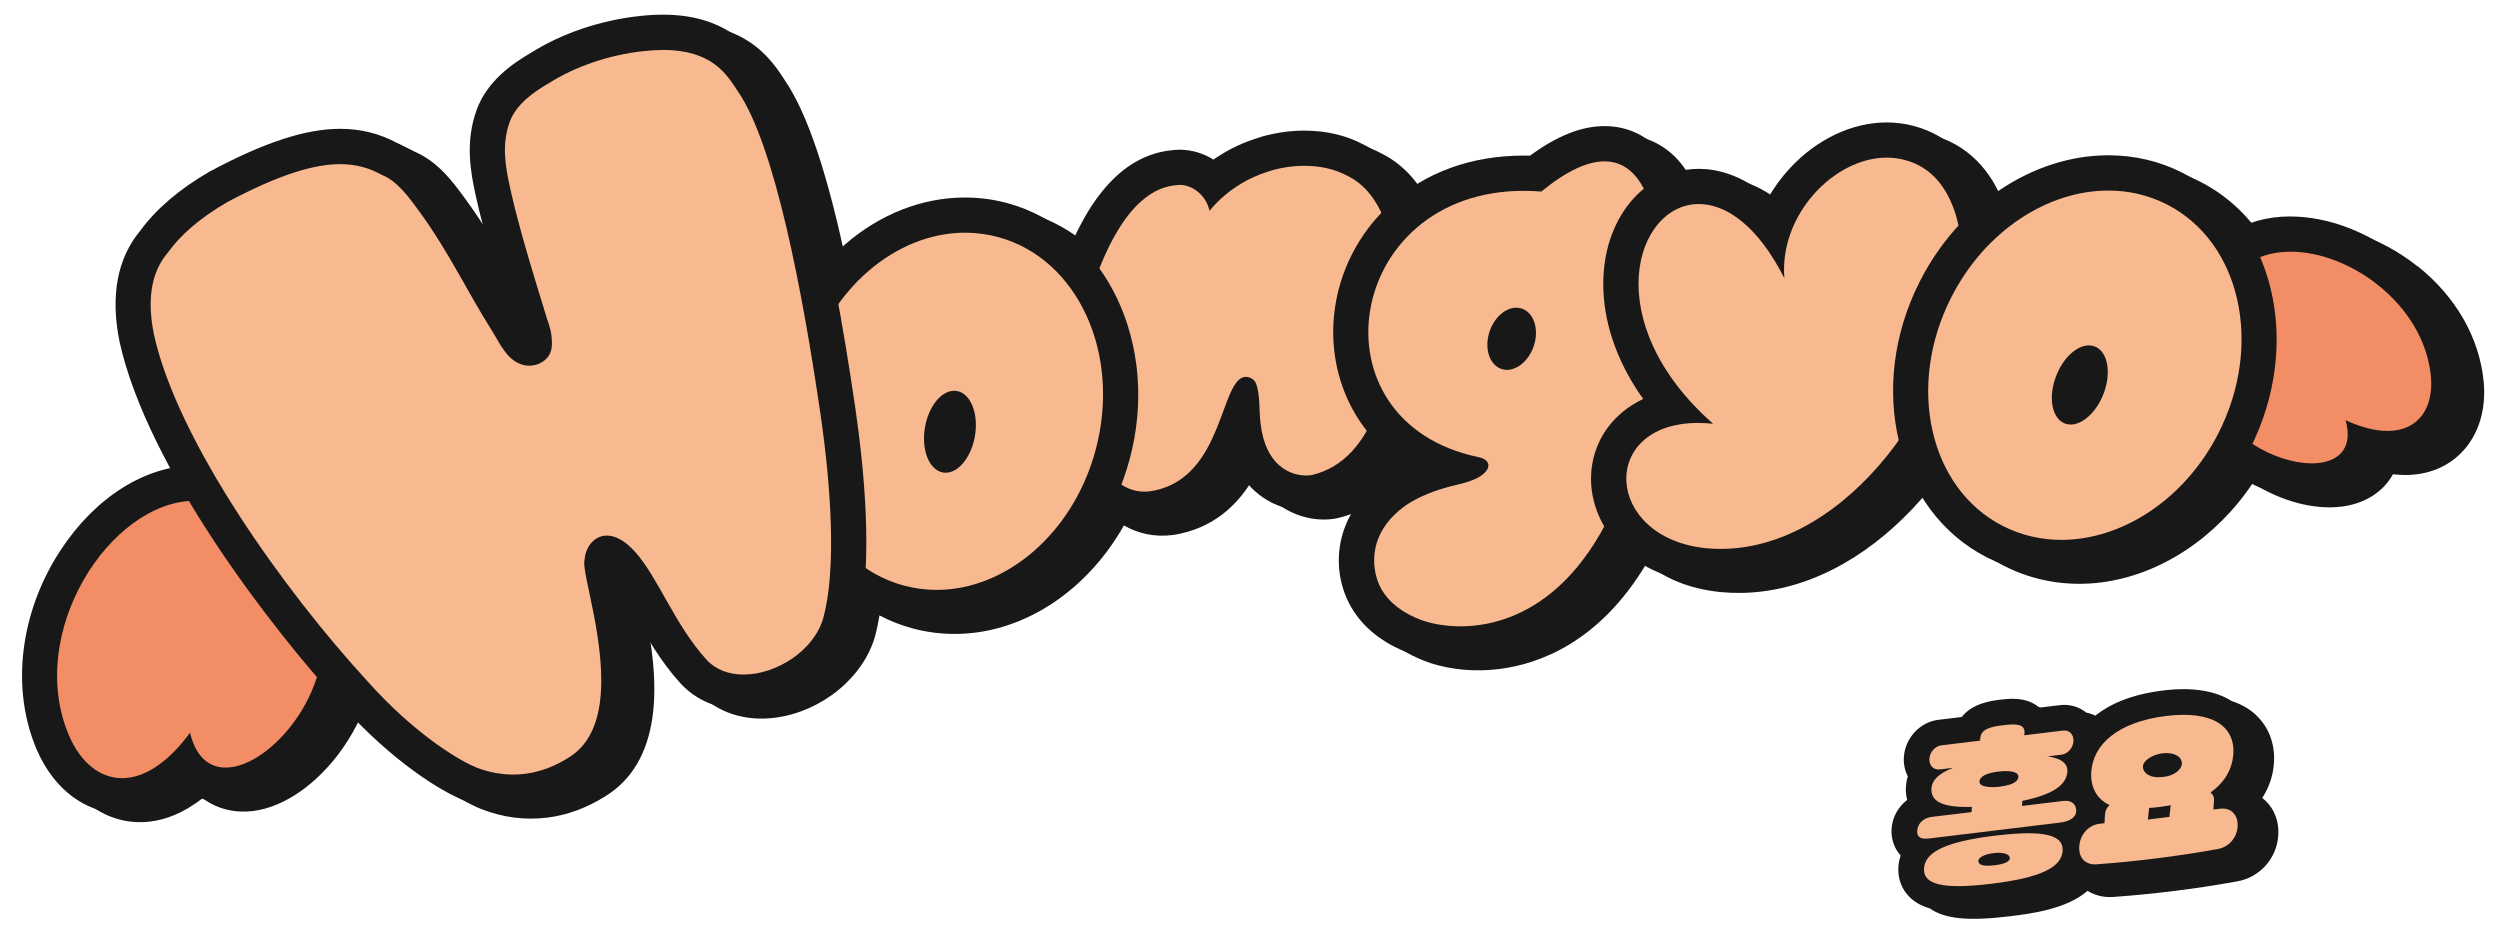
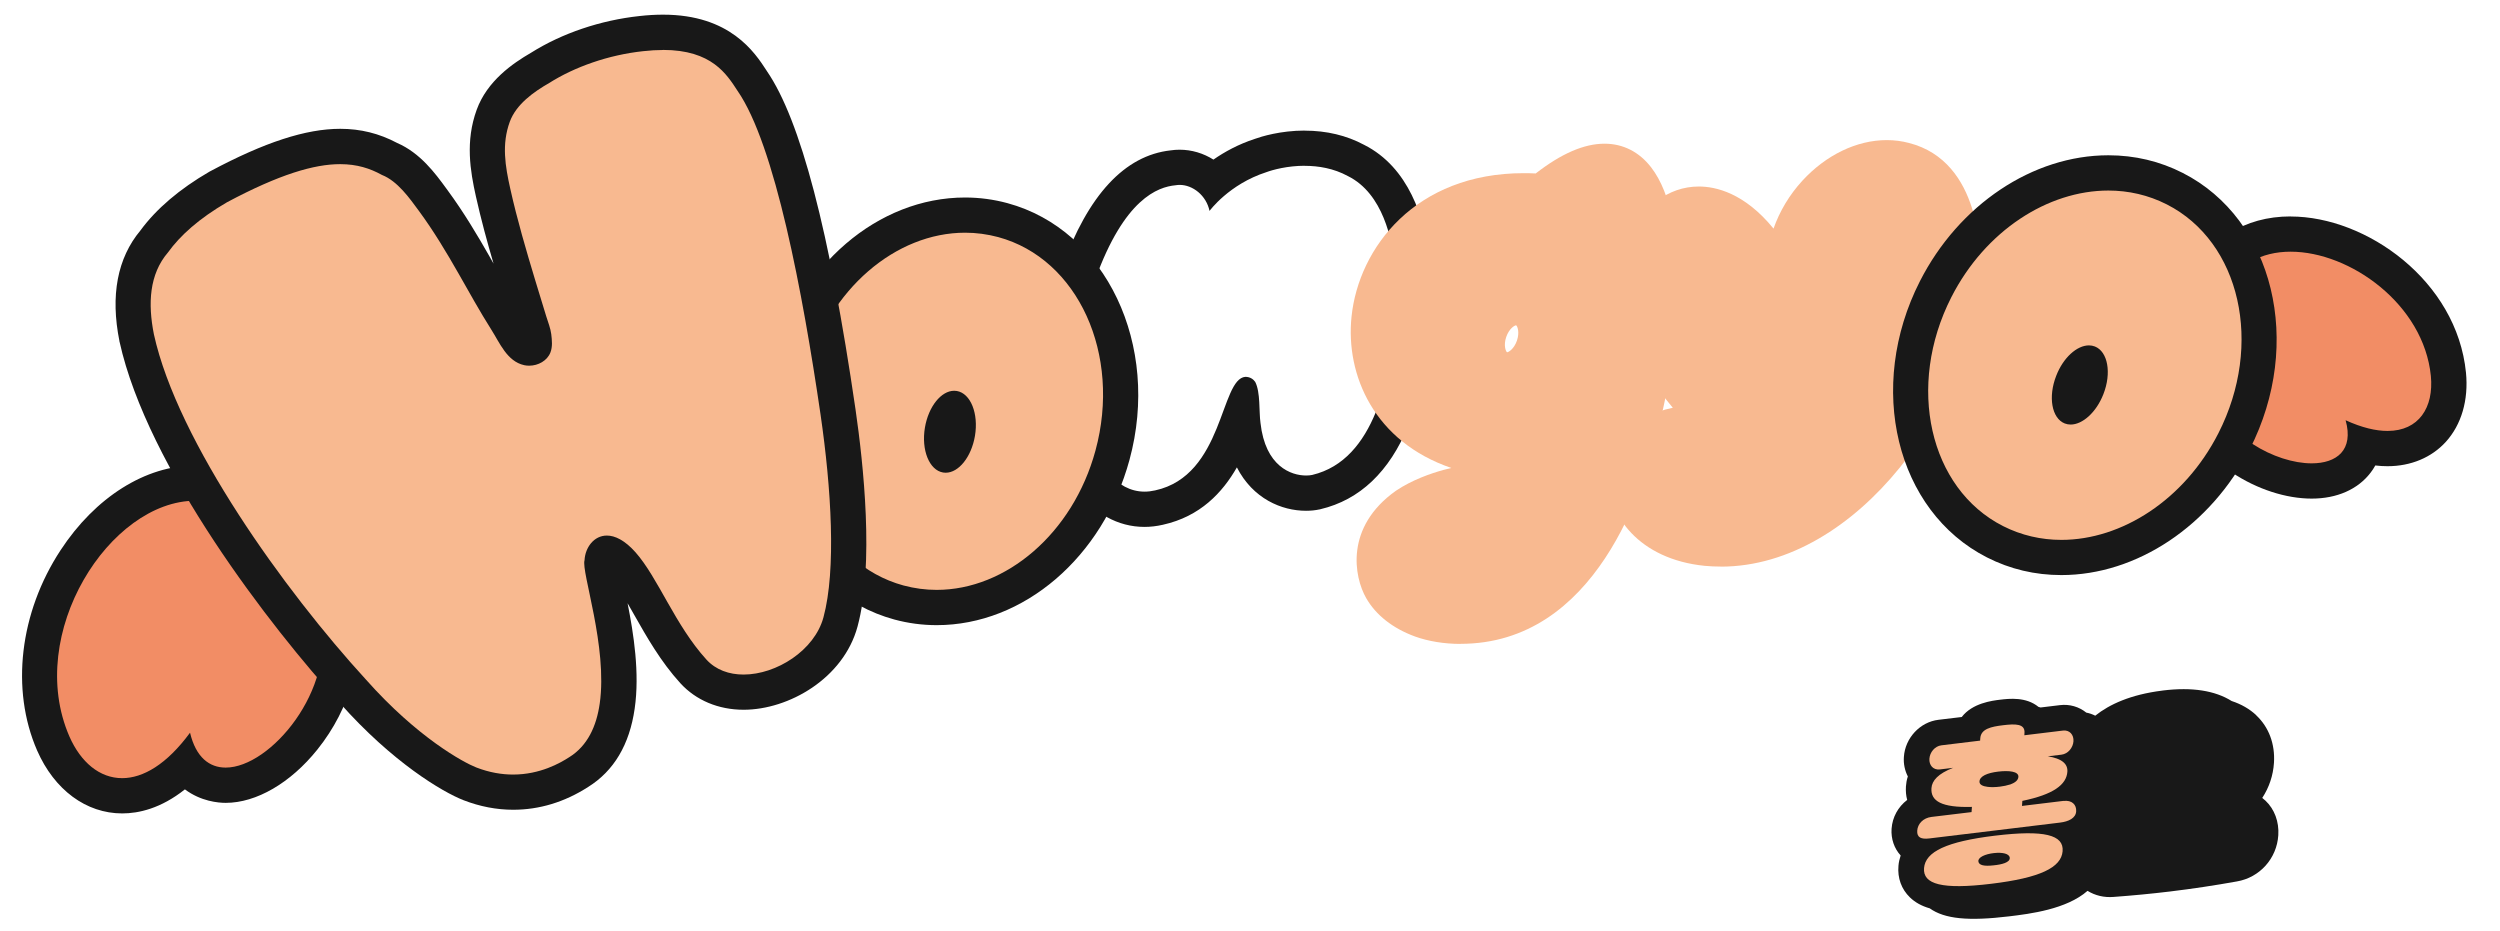
<svg xmlns="http://www.w3.org/2000/svg" width="341" height="127" viewBox="0 0 341 127" fill="none">
-   <path d="M329.751 36.33C324.571 32.2 318.161 30.16 312.611 30.87C311.071 31.07 309.651 31.47 308.341 32.05C306.261 29.03 303.501 26.52 300.131 24.8C296.121 22.76 291.561 21.99 286.941 22.58C282.151 23.19 277.521 25.24 273.511 28.35C271.681 23.06 268.181 19.61 263.381 18.37C261.601 17.9 259.741 17.78 257.841 18.02C251.851 18.79 246.591 22.82 243.581 28.16C240.221 25.18 236.471 23.83 232.631 24.32C232.021 24.4 231.421 24.52 230.841 24.7C230.301 23.67 229.701 22.74 229.011 21.96C226.641 19.27 223.371 18.04 219.801 18.5C217.081 18.85 214.221 20.14 211.101 22.44C209.441 22.4 207.811 22.48 206.251 22.68C201.591 23.28 197.711 24.85 194.561 27.02C193.191 24.54 191.251 22.35 188.471 20.95C184.581 18.86 180.471 18.84 177.711 19.19C175.711 19.45 174.221 19.92 173.591 20.14C171.321 20.88 169.441 21.92 167.941 22.97C166.291 21.92 164.311 21.43 162.301 21.68C162.241 21.68 162.171 21.7 162.111 21.71C162.041 21.71 161.981 21.73 161.911 21.73C156.601 22.41 152.221 26.48 148.851 33.84C146.301 31.55 143.271 29.84 139.851 28.91C137.041 28.15 134.141 27.95 131.221 28.32C125.351 29.07 119.891 32.1 115.601 36.63C112.981 23.94 110.151 15.46 107.031 10.92L106.981 10.84C105.131 8 101.281 2.09 89.65 3.4C89.441 3.42 89.201 3.45 88.971 3.48C83.91 4.13 78.91 5.87 74.88 8.4C72.361 9.86 68.891 12.25 67.46 16.18C65.891 20.48 66.581 24.53 67.35 27.99C68.05 31.13 68.891 34.21 69.76 37.17C69.57 36.83 69.371 36.48 69.18 36.14C67.621 33.4 65.721 30.19 63.49 27.16L63.3 26.9C61.8 24.85 59.77 22.08 56.611 20.71C53.42 19.02 50.13 18.46 46.3 18.95C42.141 19.48 37.321 21.26 31.151 24.55L31.07 24.59L31 24.63C26.93 26.99 23.761 29.69 21.59 32.65C18.451 36.42 17.48 41.5 18.73 47.74V47.79L18.75 47.84C19.951 53.28 22.471 59.19 25.651 65.06C19.46 66.37 13.55 71.12 9.621 78.02C4.931 86.27 4.141 95.81 7.501 103.55C10.101 109.5 15.111 112.75 20.561 112.05C22.43 111.81 24.921 111.02 27.631 108.87C29.741 110.47 32.27 110.91 34.55 110.62C38.8 110.08 43.35 106.89 46.721 102.1C47.73 100.66 48.581 99.16 49.261 97.62C56.23 105.32 62.821 109.25 65.66 110.36C68.621 111.52 71.66 111.9 74.68 111.52C77.441 111.17 80.121 110.17 82.63 108.57C86.15 106.38 88.29 102.78 88.99 97.87C89.691 93.03 88.85 87.68 88.02 83.5C88.311 84 88.611 84.53 88.91 85.05C90.611 88.05 92.531 91.45 95.221 94.4C97.731 97.16 101.551 98.43 105.701 97.9C112.091 97.08 117.851 92.36 119.391 86.66C119.621 85.81 119.801 84.89 119.961 83.94C121.361 84.68 122.841 85.27 124.411 85.7C127.221 86.46 130.121 86.66 133.041 86.29C141.331 85.23 148.801 79.65 153.301 71.67C155.311 72.82 157.571 73.28 159.921 72.98C160.291 72.93 160.661 72.87 161.031 72.78C166.171 71.65 169.201 68.35 171.151 64.93C172.061 66.69 173.181 67.87 174.171 68.64C176.311 70.32 179.141 71.13 181.751 70.79C182.001 70.76 182.221 70.72 182.431 70.67H182.481L182.531 70.65C186.611 69.69 189.911 67.25 192.391 63.4C192.941 63.84 193.521 64.26 194.121 64.65C193.251 65.06 192.381 65.54 191.551 66.1L191.501 66.13L191.451 66.17C184.151 71.34 183.861 79.01 186.691 83.95C188.311 86.78 191.051 88.96 194.621 90.27C196.321 90.89 199.881 91.84 204.601 91.24C209.901 90.56 218.181 87.63 224.591 76.84C227.041 78.85 230.371 80.33 234.691 80.76C236.631 80.94 238.571 80.91 240.481 80.66C249.291 79.53 257.241 74.05 263.271 66.66C265.481 71.29 268.961 74.95 273.431 77.22C277.441 79.26 282.001 80.03 286.621 79.44C294.681 78.41 302.311 73.34 307.271 65.9C311.121 68.36 315.641 69.58 319.421 69.1C322.301 68.73 324.661 67.36 326.061 65.25C326.171 65.08 326.291 64.89 326.401 64.69C327.531 64.82 328.631 64.83 329.671 64.69C335.671 63.92 339.421 58.72 338.771 52.03C338.181 46.04 334.981 40.47 329.781 36.32L329.751 36.33Z" fill="#181818" />
  <path d="M315.311 65.6C309.241 65.6 301.371 61.19 299.241 54.06L299.091 53.57L300.901 39.44L301.031 39.13C302.981 34.55 307.141 31.92 312.441 31.92C321.701 31.92 332.881 40.1 333.961 51.04C334.251 54.1 333.501 56.8 331.831 58.64C330.321 60.3 328.191 61.18 325.661 61.18C324.651 61.18 323.581 61.04 322.471 60.76C322.251 61.73 321.851 62.47 321.441 63.01C320.171 64.68 318.001 65.6 315.321 65.6H315.311Z" fill="#F28D65" />
  <path d="M312.441 34.33C320.531 34.33 330.601 41.49 331.571 51.29C331.981 55.58 329.931 58.78 325.661 58.78C324.061 58.78 322.151 58.33 319.941 57.32C321.081 61.4 318.721 63.2 315.311 63.2C310.411 63.2 303.361 59.46 301.541 53.38L303.241 40.08C304.951 36.07 308.461 34.33 312.441 34.33ZM312.441 29.52C306.131 29.52 301.161 32.68 298.811 38.19L298.551 38.8L298.471 39.46L296.771 52.76L296.641 53.77L296.931 54.75C299.381 62.94 308.371 68.01 315.311 68.01C318.761 68.01 321.611 66.75 323.351 64.47C323.571 64.18 323.791 63.86 323.991 63.49C324.561 63.56 325.121 63.59 325.661 63.59C328.841 63.59 331.661 62.41 333.611 60.27C335.741 57.92 336.721 54.57 336.361 50.84C335.121 38.28 322.761 29.53 312.451 29.53L312.441 29.52Z" fill="#181818" />
  <path d="M16.66 108.55C12.67 108.55 9.25 105.95 7.26 101.41C3.96 93.82 5.12 84.22 10.27 76.37C14.57 69.81 20.69 65.9 26.64 65.9C29.71 65.9 32.58 66.92 35.17 68.92L35.43 69.12L45.93 83.35L46.04 83.85C47.25 89.3 45.51 95.62 41.4 100.75C38.2 104.73 34.24 107.11 30.79 107.11C29.58 107.11 27.12 106.78 25.31 104.37C21.93 107.75 18.84 108.55 16.67 108.55H16.66Z" fill="#F28D65" />
  <path d="M26.64 68.3C29.041 68.3 31.451 69.07 33.691 70.81L43.691 84.36C45.84 94.04 36.891 104.7 30.78 104.7C28.561 104.7 26.721 103.3 25.921 99.94C22.73 104.28 19.5 106.14 16.66 106.14C13.601 106.14 11.011 103.98 9.46 100.44C3.37 86.41 15.001 68.3 26.64 68.3ZM26.64 63.49C19.87 63.49 13.001 67.81 8.26 75.05C2.67 83.57 1.44 94.04 5.06 102.36C7.42 107.75 11.761 110.95 16.671 110.95C18.91 110.95 21.941 110.28 25.221 107.67C27.41 109.31 29.78 109.51 30.791 109.51C34.961 109.51 39.63 106.8 43.281 102.25C47.85 96.56 49.761 89.49 48.391 83.33L48.17 82.34L47.571 81.52L37.571 67.97L37.17 67.43L36.641 67.02C33.67 64.72 30.21 63.5 26.64 63.5V63.49Z" fill="#181818" />
-   <path d="M156.11 69.46C153.24 69.46 150.68 68.01 148.71 65.26C144.28 59.07 143.61 47.59 147.1 37.33C150.36 28.29 154.69 23.44 160 22.88C160.29 22.83 160.6 22.81 160.9 22.81C162.62 22.81 164.27 23.58 165.48 24.83C166.98 23.56 169.16 22.11 172 21.19C172.56 20.98 174.92 20.21 177.98 20.21C180.59 20.21 182.95 20.77 185 21.89C189.12 23.93 191.71 28.49 192.61 35.39C193.58 43.06 192.66 50.37 189.88 57.15C187.61 62.68 184.13 66.03 179.55 67.12C179.09 67.22 178.64 67.27 178.16 67.27C174.66 67.27 170.31 64.83 169.55 57.96C169.47 57.43 169.45 56.79 169.42 56.1C169.32 56.37 169.22 56.63 169.13 56.88C167.54 61.19 165.15 67.7 158.08 69.24C157.45 69.39 156.78 69.47 156.13 69.47L156.11 69.46Z" fill="#F8B990" />
  <path d="M177.971 22.62C179.831 22.62 181.911 22.96 183.841 24.01C188.741 26.43 189.851 32.93 190.221 35.71C191.481 45.66 189.051 52.83 187.651 56.24C185.961 60.35 183.321 63.75 178.991 64.78C178.761 64.83 178.481 64.86 178.151 64.86C176.141 64.86 172.591 63.65 171.931 57.69C171.711 56.14 171.941 53.51 171.211 52.09C170.921 51.69 170.501 51.41 169.871 51.4C166.421 51.66 166.941 64.85 157.561 66.89C157.071 67 156.591 67.06 156.121 67.06C148.441 67.06 144.651 52.04 149.391 38.11C153.351 27.11 157.921 25.5 160.341 25.27C160.531 25.24 160.721 25.22 160.911 25.22C162.681 25.22 164.531 26.64 164.981 28.77C164.981 28.77 167.621 25.13 172.741 23.48C173.631 23.15 175.631 22.61 177.981 22.61M177.971 17.81C174.651 17.81 172.031 18.63 171.171 18.94C168.901 19.68 167.021 20.72 165.511 21.77C164.151 20.91 162.561 20.42 160.891 20.42C160.481 20.42 160.081 20.45 159.681 20.51C153.411 21.2 148.421 26.58 144.851 36.49V36.53L144.821 36.57C141.101 47.51 141.901 59.89 146.761 66.67C149.161 70.02 152.481 71.87 156.111 71.87C156.931 71.87 157.771 71.77 158.601 71.58C163.731 70.45 166.761 67.16 168.711 63.75C170.901 68.03 174.821 69.67 178.141 69.67C178.791 69.67 179.411 69.61 179.991 69.48H180.041L180.091 69.46C185.471 68.19 189.511 64.35 192.091 58.07C195.031 50.91 196.001 43.18 194.981 35.11C194.291 29.79 192.181 22.83 186.051 19.75C183.661 18.47 180.941 17.82 177.961 17.82L177.971 17.81Z" fill="#181818" />
  <path d="M127.761 82.87C126.021 82.87 124.291 82.64 122.611 82.18C116.641 80.56 111.811 76.27 109.001 70.11C106.261 64.1 105.791 57 107.661 50.11C110.991 37.88 120.851 29.34 131.641 29.34C133.381 29.34 135.111 29.57 136.791 30.03C142.761 31.65 147.591 35.94 150.401 42.1C153.141 48.11 153.611 55.21 151.741 62.1C148.411 74.33 138.551 82.87 127.761 82.87ZM130.111 55.73C129.721 55.9 128.841 56.9 128.531 58.72C128.221 60.55 128.741 61.78 129.041 62.06C129.391 61.91 130.301 60.92 130.611 59.07C130.921 57.25 130.411 56.02 130.101 55.73H130.111Z" fill="#F8B990" />
  <path d="M131.641 31.74C133.151 31.74 134.661 31.94 136.161 32.34C147.051 35.3 152.991 48.34 149.421 61.46C146.341 72.78 137.201 80.46 127.761 80.46C126.251 80.46 124.741 80.26 123.241 79.86C112.351 76.9 106.411 63.86 109.981 50.74C113.061 39.42 122.201 31.74 131.641 31.74ZM128.991 64.48C130.761 64.48 132.491 62.34 132.981 59.47C133.501 56.4 132.391 53.65 130.511 53.33C130.391 53.31 130.271 53.3 130.151 53.3C128.381 53.3 126.651 55.44 126.161 58.31C125.641 61.38 126.751 64.13 128.631 64.45C128.751 64.47 128.871 64.48 128.991 64.48ZM131.641 26.94C119.761 26.94 108.951 36.21 105.341 49.48C101.081 65.14 108.551 80.85 121.981 84.5C123.861 85.01 125.811 85.27 127.761 85.27C139.641 85.27 150.451 76 154.061 62.73C158.321 47.07 150.851 31.36 137.421 27.71C135.541 27.2 133.591 26.94 131.641 26.94Z" fill="#181818" />
  <path d="M69.981 108.06C68.011 108.06 66.021 107.68 64.091 106.92C61.571 105.94 54.981 102.03 48.131 94.29C38.921 84.25 22.321 62.77 18.651 46.11C17.521 40.46 18.311 36.16 21.041 32.92C23.021 30.2 25.951 27.71 29.761 25.5C36.861 21.71 42.121 19.97 46.401 19.97C48.831 19.97 50.971 20.51 53.121 21.67C55.721 22.76 57.491 25.17 58.911 27.11L59.101 27.38C61.251 30.31 63.111 33.44 64.631 36.12L65.551 37.73C66.661 39.7 67.811 41.73 69.031 43.65C69.261 44.01 69.491 44.4 69.721 44.8C70.581 46.29 71.201 47.27 72.011 47.45C72.061 47.46 72.121 47.47 72.181 47.47C72.541 47.47 72.811 47.28 72.841 47.21C72.931 46.96 72.861 46.3 72.801 45.87C72.761 45.52 72.601 45.03 72.441 44.57C72.361 44.33 72.281 44.1 72.211 43.86C72.211 43.86 70.981 39.84 70.711 38.95C69.501 34.94 68.231 30.65 67.251 26.27C66.521 23 65.921 19.5 67.271 15.8C68.451 12.57 71.511 10.5 73.711 9.24C77.511 6.83 82.561 5.12 87.481 4.59C88.501 4.48 89.491 4.42 90.421 4.42C98.261 4.42 100.921 8.51 102.521 10.96L102.611 11.09C106.891 17.25 110.831 32.44 114.291 56.19C115.351 63.44 116.801 76.8 114.631 84.84C113.201 90.12 107.271 94.42 101.411 94.42C98.621 94.42 96.251 93.44 94.561 91.59C92.051 88.83 90.201 85.56 88.561 82.67C87.301 80.44 86.101 78.33 84.871 76.94C83.911 75.86 83.141 75.47 82.771 75.47C82.471 75.47 82.151 76 82.121 76.55L82.101 76.85L82.081 76.92C82.121 77.5 82.441 79.05 82.711 80.31C83.601 84.52 84.951 90.89 84.171 96.33C83.571 100.52 81.791 103.56 78.881 105.35C76.081 107.15 73.081 108.07 69.971 108.07L69.981 108.06Z" fill="#F8B990" />
  <path d="M90.431 6.81C97.101 6.81 99.121 10.13 100.601 12.39C105.701 19.74 109.491 39.92 111.921 56.53C113.391 66.63 114.071 77.72 112.321 84.2C111.101 88.72 105.901 92.01 101.421 92.01C99.461 92.01 97.641 91.38 96.351 89.96C92.081 85.27 89.771 78.82 86.681 75.33C85.221 73.69 83.881 73.05 82.781 73.05C81.001 73.05 79.821 74.69 79.731 76.41C79.251 77.96 82.911 88.24 81.801 95.97C81.361 99.05 80.151 101.73 77.631 103.29C76.421 104.07 73.681 105.65 69.981 105.65C68.461 105.65 66.771 105.38 64.961 104.68C63.221 104 56.921 100.59 49.921 92.7C38.851 80.62 24.221 60.29 20.991 45.6C20.161 41.42 20.351 37.41 22.921 34.42C24.581 32.12 27.141 29.81 30.961 27.59C38.121 23.77 42.861 22.39 46.401 22.39C48.701 22.39 50.481 22.97 52.091 23.86C54.231 24.7 55.861 27.03 57.171 28.81C59.161 31.52 60.891 34.41 62.551 37.32C64.011 39.88 65.431 42.46 67.001 44.94C68.161 46.76 69.151 49.29 71.501 49.81C71.721 49.86 71.951 49.88 72.181 49.88C73.401 49.88 74.641 49.21 75.081 48.07C75.381 47.29 75.291 46.41 75.191 45.58C75.091 44.77 74.751 43.94 74.511 43.16C74.011 41.52 73.511 39.89 73.011 38.25C71.761 34.11 70.541 29.96 69.601 25.74C68.911 22.65 68.411 19.69 69.531 16.62C70.401 14.23 72.781 12.54 74.911 11.32C78.391 9.12 82.991 7.49 87.731 6.98C88.701 6.87 89.601 6.82 90.421 6.82M90.431 2C89.411 2 88.331 2.06 87.211 2.19C81.921 2.76 76.671 4.53 72.441 7.19C69.921 8.65 66.451 11.04 65.021 14.97C63.451 19.28 64.141 23.32 64.911 26.78C65.611 29.92 66.451 33 67.321 35.96C67.131 35.62 66.931 35.27 66.741 34.93C65.181 32.19 63.281 28.98 61.051 25.95L60.861 25.69C59.361 23.64 57.331 20.87 54.171 19.5C51.721 18.2 49.181 17.57 46.411 17.57C41.721 17.57 36.091 19.4 28.711 23.34L28.631 23.38L28.561 23.42C24.491 25.78 21.321 28.48 19.151 31.44C16.011 35.21 15.041 40.29 16.291 46.53V46.58L16.311 46.63C20.091 63.76 36.971 85.65 46.371 95.91C53.511 103.96 60.331 108.02 63.231 109.15C65.451 110.01 67.721 110.45 70.001 110.45C73.561 110.45 77.001 109.41 80.211 107.35C83.731 105.16 85.871 101.56 86.571 96.65C87.271 91.81 86.431 86.46 85.601 82.28C85.891 82.78 86.191 83.31 86.491 83.84C88.191 86.84 90.111 90.24 92.801 93.19C94.931 95.52 97.991 96.81 101.431 96.81C107.561 96.81 115.051 92.56 116.971 85.45C119.251 77 117.771 63.26 116.691 55.83C113.131 31.44 109.181 16.36 104.611 9.71L104.561 9.63C102.951 7.15 99.591 2 90.451 2L90.431 2Z" fill="#181818" />
  <path d="M199.2 87.83C197 87.83 194.81 87.47 193.01 86.82C189.98 85.71 187.67 83.9 186.34 81.57C184.69 78.68 183.41 71.9 190.4 66.94C192.62 65.45 195.17 64.57 196.92 64.09C197.25 64 197.6 63.92 197.96 63.83C187.47 60.26 183.51 51.18 184.35 43.18C185.33 33.76 193.1 23.62 207.84 23.62C208.37 23.62 208.92 23.63 209.47 23.66C212.99 20.93 216.07 19.6 218.86 19.6C221.38 19.6 223.58 20.71 225.21 22.82C230.8 30.04 228.97 47.65 226.37 57.72C224.35 66.72 217.61 87.82 199.2 87.82V87.83ZM206.81 44.37C206.57 44.37 205.83 44.85 205.45 45.96C205.05 47.12 205.4 47.95 205.56 48.05C205.78 48.05 206.53 47.57 206.91 46.46C207.3 45.32 206.98 44.5 206.81 44.38V44.37Z" fill="#F8B990" />
-   <path d="M218.861 22.01C228.261 22.01 227.571 43.47 224.041 57.13C218.791 80.48 206.981 85.43 199.201 85.43C197.021 85.43 195.151 85.04 193.841 84.56C191.441 83.68 189.511 82.25 188.431 80.37C187.151 78.13 186.141 72.9 191.791 68.9C193.681 67.63 195.951 66.85 197.561 66.41C198.791 66.07 200.301 65.86 201.681 65.1C203.471 64.06 203.501 62.71 201.571 62.33C178.511 57.47 183.371 26.03 207.831 26.03C208.611 26.03 209.411 26.06 210.231 26.13C213.751 23.25 216.591 22.01 218.851 22.01M205.551 50.45C207.011 50.45 208.531 49.16 209.191 47.24C209.971 44.97 209.251 42.67 207.601 42.1C207.351 42.01 207.091 41.97 206.831 41.97C205.371 41.97 203.851 43.26 203.191 45.18C202.411 47.45 203.131 49.75 204.781 50.32C205.031 50.41 205.291 50.45 205.551 50.45ZM218.861 17.2C215.721 17.2 212.381 18.52 208.701 21.23C208.411 21.23 208.121 21.22 207.841 21.22C200.691 21.22 194.391 23.51 189.631 27.85C185.291 31.79 182.571 37.15 181.971 42.93C181.201 50.35 184.061 58.59 191.661 63.48C190.811 63.89 189.951 64.36 189.131 64.91L189.081 64.94L189.031 64.98C181.731 70.15 181.451 77.82 184.271 82.76C185.891 85.59 188.631 87.77 192.201 89.08C193.651 89.61 196.041 90.24 199.211 90.24C205.921 90.24 222.211 87.12 228.731 58.26C230.311 52.11 231.231 45.04 231.271 38.84C231.311 30.85 229.921 24.96 227.121 21.36C225.011 18.64 222.161 17.2 218.871 17.2H218.861Z" fill="#181818" />
  <path d="M234.71 77.28C233.98 77.28 233.24 77.25 232.52 77.18C223.57 76.28 219.17 70.28 219.44 64.82C219.64 60.81 222.43 56.77 228.17 55.62C222.92 49.4 219.08 40.87 222.13 32.8C223.85 28.26 227.52 25.44 231.72 25.44C234.02 25.44 237.94 26.31 241.91 31.18C242.74 28.82 244.07 26.58 245.85 24.64C249.08 21.13 253.27 19.11 257.35 19.11C258.39 19.11 259.41 19.24 260.38 19.5C270.33 22.04 270.11 34.94 270.06 36.4C269.34 54.92 253.4 77.29 234.71 77.29V77.28Z" fill="#F8B990" />
-   <path d="M257.351 21.5C258.161 21.5 258.971 21.6 259.771 21.81C267.321 23.74 267.771 33.58 267.661 36.29C266.981 53.79 252.001 74.87 234.711 74.87C234.061 74.87 233.401 74.84 232.741 74.78C218.771 73.38 218.021 57.69 231.611 57.69C232.261 57.69 232.941 57.73 233.661 57.8C217.921 43.91 223.041 27.83 231.721 27.83C235.411 27.83 239.741 30.74 243.391 37.95C242.661 29.33 250.171 21.5 257.351 21.5ZM257.351 16.7C252.601 16.7 247.771 19 244.081 23.01C242.961 24.23 241.991 25.56 241.191 26.96C237.481 23.69 233.951 23.03 231.711 23.03C226.491 23.03 221.951 26.45 219.871 31.94C218.281 36.15 218.291 41.21 219.901 46.17C220.821 48.99 222.241 51.77 224.131 54.42C223.121 54.9 222.181 55.48 221.351 56.17C218.731 58.32 217.201 61.35 217.031 64.69C216.701 71.29 221.821 78.52 232.251 79.56C233.081 79.64 233.891 79.68 234.701 79.68C244.231 79.68 253.631 74.52 261.151 65.16C267.851 56.82 272.081 46.1 272.451 36.49C272.491 35.35 272.531 31.32 271.121 27.21C269.291 21.87 265.771 18.4 260.951 17.16C259.821 16.86 258.591 16.7 257.341 16.7H257.351Z" fill="#181818" />
  <path d="M281.161 76.04C277.951 76.04 274.901 75.32 272.101 73.89C260.881 68.17 257.251 52.72 264.011 39.44C268.921 29.81 278.171 23.58 287.571 23.58C290.781 23.58 293.831 24.3 296.631 25.73C302.141 28.54 306.001 33.72 307.491 40.33C308.941 46.77 307.961 53.82 304.721 60.18C299.811 69.81 290.561 76.04 281.161 76.04ZM284.841 49.53C284.431 49.62 283.361 50.41 282.691 52.13C282.021 53.85 282.261 55.15 282.501 55.5C282.911 55.41 283.981 54.62 284.651 52.9C285.321 51.18 285.081 49.88 284.841 49.53Z" fill="#F8B990" />
  <path d="M287.581 25.99C290.321 25.99 293.031 26.6 295.551 27.88C305.611 33 308.761 46.98 302.591 59.09C297.961 68.18 289.401 73.64 281.171 73.64C278.431 73.64 275.721 73.03 273.201 71.75C263.141 66.63 259.991 52.65 266.161 40.54C270.791 31.45 279.351 25.99 287.581 25.99ZM282.431 57.91C284.061 57.91 285.931 56.25 286.901 53.77C288.041 50.87 287.511 47.96 285.741 47.26C285.481 47.16 285.211 47.11 284.931 47.11C283.301 47.11 281.431 48.77 280.471 51.25C279.331 54.15 279.861 57.06 281.631 57.76C281.891 57.86 282.161 57.91 282.441 57.91M287.581 21.18C277.281 21.18 267.191 27.92 261.881 38.35C254.511 52.81 258.611 69.71 271.021 76.03C274.161 77.63 277.571 78.44 281.171 78.44C291.471 78.44 301.561 71.7 306.871 61.27C314.241 46.81 310.141 29.91 297.731 23.59C294.591 21.99 291.181 21.18 287.581 21.18Z" fill="#181818" />
  <path d="M307.76 97.56C306.84 96.7 305.71 96.05 304.4 95.62C302.12 94.19 298.99 93.7 295.05 94.18C295.01 94.18 294.96 94.19 294.92 94.2C290.63 94.74 287.74 96.06 285.79 97.62C285.4 97.42 284.99 97.28 284.57 97.2C283.58 96.4 282.29 96.02 280.98 96.18L278.34 96.5C278.24 96.47 278.15 96.44 278.05 96.42C276.35 95.03 274.06 95.29 272.81 95.44C271.73 95.57 269.04 95.9 267.58 97.8L264.41 98.18C261.89 98.48 259.86 100.66 259.69 103.24C259.62 104.19 259.82 105.11 260.23 105.91C260.07 106.38 260 106.84 259.97 107.26C259.93 107.9 259.98 108.53 260.14 109.11C258.91 110.05 258.12 111.45 258.01 113.05C257.92 114.42 258.37 115.73 259.25 116.69C259.11 117.13 258.99 117.58 258.95 118.09C258.8 119.76 259.36 121.29 260.51 122.4C261.21 123.08 262.1 123.58 263.22 123.9C265.25 125.35 268.5 125.66 274.05 124.99C276.88 124.65 281.88 124.03 284.74 121.51C285.77 122.15 287 122.45 288.31 122.34C290.87 122.15 293.43 121.91 295.99 121.6C299.05 121.23 302.1 120.77 305.1 120.23C308.23 119.7 310.56 117.1 310.76 113.92C310.88 112.09 310.24 110.37 309.01 109.21C308.87 109.08 308.72 108.95 308.57 108.84C309.51 107.4 310.06 105.77 310.17 104.04C310.33 101.48 309.47 99.18 307.75 97.57L307.76 97.56Z" fill="#181818" />
  <path d="M272.15 113.98C265.47 114.79 262.63 116.18 262.44 118.4C262.25 120.62 264.9 121.36 271.58 120.55C278.3 119.74 281.15 118.33 281.34 116.11C281.53 113.89 278.88 113.17 272.16 113.98H272.15ZM271.86 118.04C270.68 118.17 269.91 118.04 269.85 117.49C269.79 116.93 270.79 116.49 271.97 116.36C273.15 116.23 274.09 116.44 274.13 117.01C274.18 117.64 273.04 117.93 271.86 118.04Z" fill="#F8B990" />
  <path d="M281.47 109.24L275.8 109.93L275.85 109.24C280.07 108.37 281.87 107.04 281.99 105.26C282.06 104.21 281.27 103.47 279.32 103.16L281.17 102.94C282.09 102.83 282.76 101.98 282.82 101.11C282.88 100.24 282.31 99.54 281.39 99.65L276.12 100.29L276.14 99.97C276.23 98.69 274.87 98.72 273.22 98.92C271.57 99.12 270.2 99.42 270.11 100.7L270.09 101.02L264.82 101.66C263.9 101.77 263.23 102.62 263.17 103.49C263.11 104.36 263.68 105.06 264.6 104.95L266.41 104.73C264.38 105.52 263.52 106.46 263.45 107.51C263.33 109.25 264.8 110.18 268.97 110.06L268.92 110.77L263.45 111.43C262.31 111.57 261.57 112.38 261.51 113.3C261.45 114.24 262.04 114.5 263.18 114.36L281 112.2C282.14 112.06 283.13 111.61 283.19 110.67C283.25 109.76 282.61 109.11 281.47 109.25V109.24ZM274.18 107.01C274.18 107.01 274.22 107.05 274.24 107.06C274.21 107.04 274.18 107.03 274.15 107.01C273.76 107.14 273.3 107.23 272.78 107.3C272.18 107.37 271.61 107.39 271.14 107.33C271.14 107.33 271.13 107.33 271.12 107.34C271.12 107.34 271.12 107.34 271.13 107.33C270.45 107.25 269.98 107.03 270 106.6C270.03 105.87 271.06 105.43 272.53 105.25C274 105.07 275.34 105.21 275.31 105.95C275.29 106.42 274.86 106.77 274.18 107V107.01Z" fill="#F8B990" />
-   <path d="M304.63 102.85C304.87 99.04 301.74 96.86 295.36 97.67C288.95 98.48 285.49 101.49 285.25 105.3C285.12 107.35 285.95 108.94 287.74 109.82C287.39 110.14 287.17 110.53 287.13 111.03L287.05 112.28L286.34 112.37C284.8 112.56 283.71 113.9 283.61 115.45C283.51 117.02 284.46 118.01 285.99 117.89C291.49 117.49 297.03 116.79 302.45 115.82C303.99 115.56 305.11 114.31 305.21 112.74C305.31 111.19 304.34 110.11 302.8 110.31L301.91 110.42L301.99 109.17C302.02 108.67 301.82 108.33 301.51 108.1C303.43 106.73 304.49 104.92 304.62 102.87L304.63 102.85ZM295.91 111.42L292.97 111.79L293.14 110.2C293.61 110.19 294.09 110.13 294.61 110.06C295.12 110 295.61 109.91 296.08 109.83L295.91 111.42ZM294.89 105.98C293.43 106.17 292.42 105.57 292.3 104.7C292.19 103.82 293.51 102.93 294.98 102.75C296.57 102.59 297.52 103.17 297.6 104.03C297.69 104.95 296.49 105.89 294.89 105.99V105.98Z" fill="#F8B990" />
</svg>